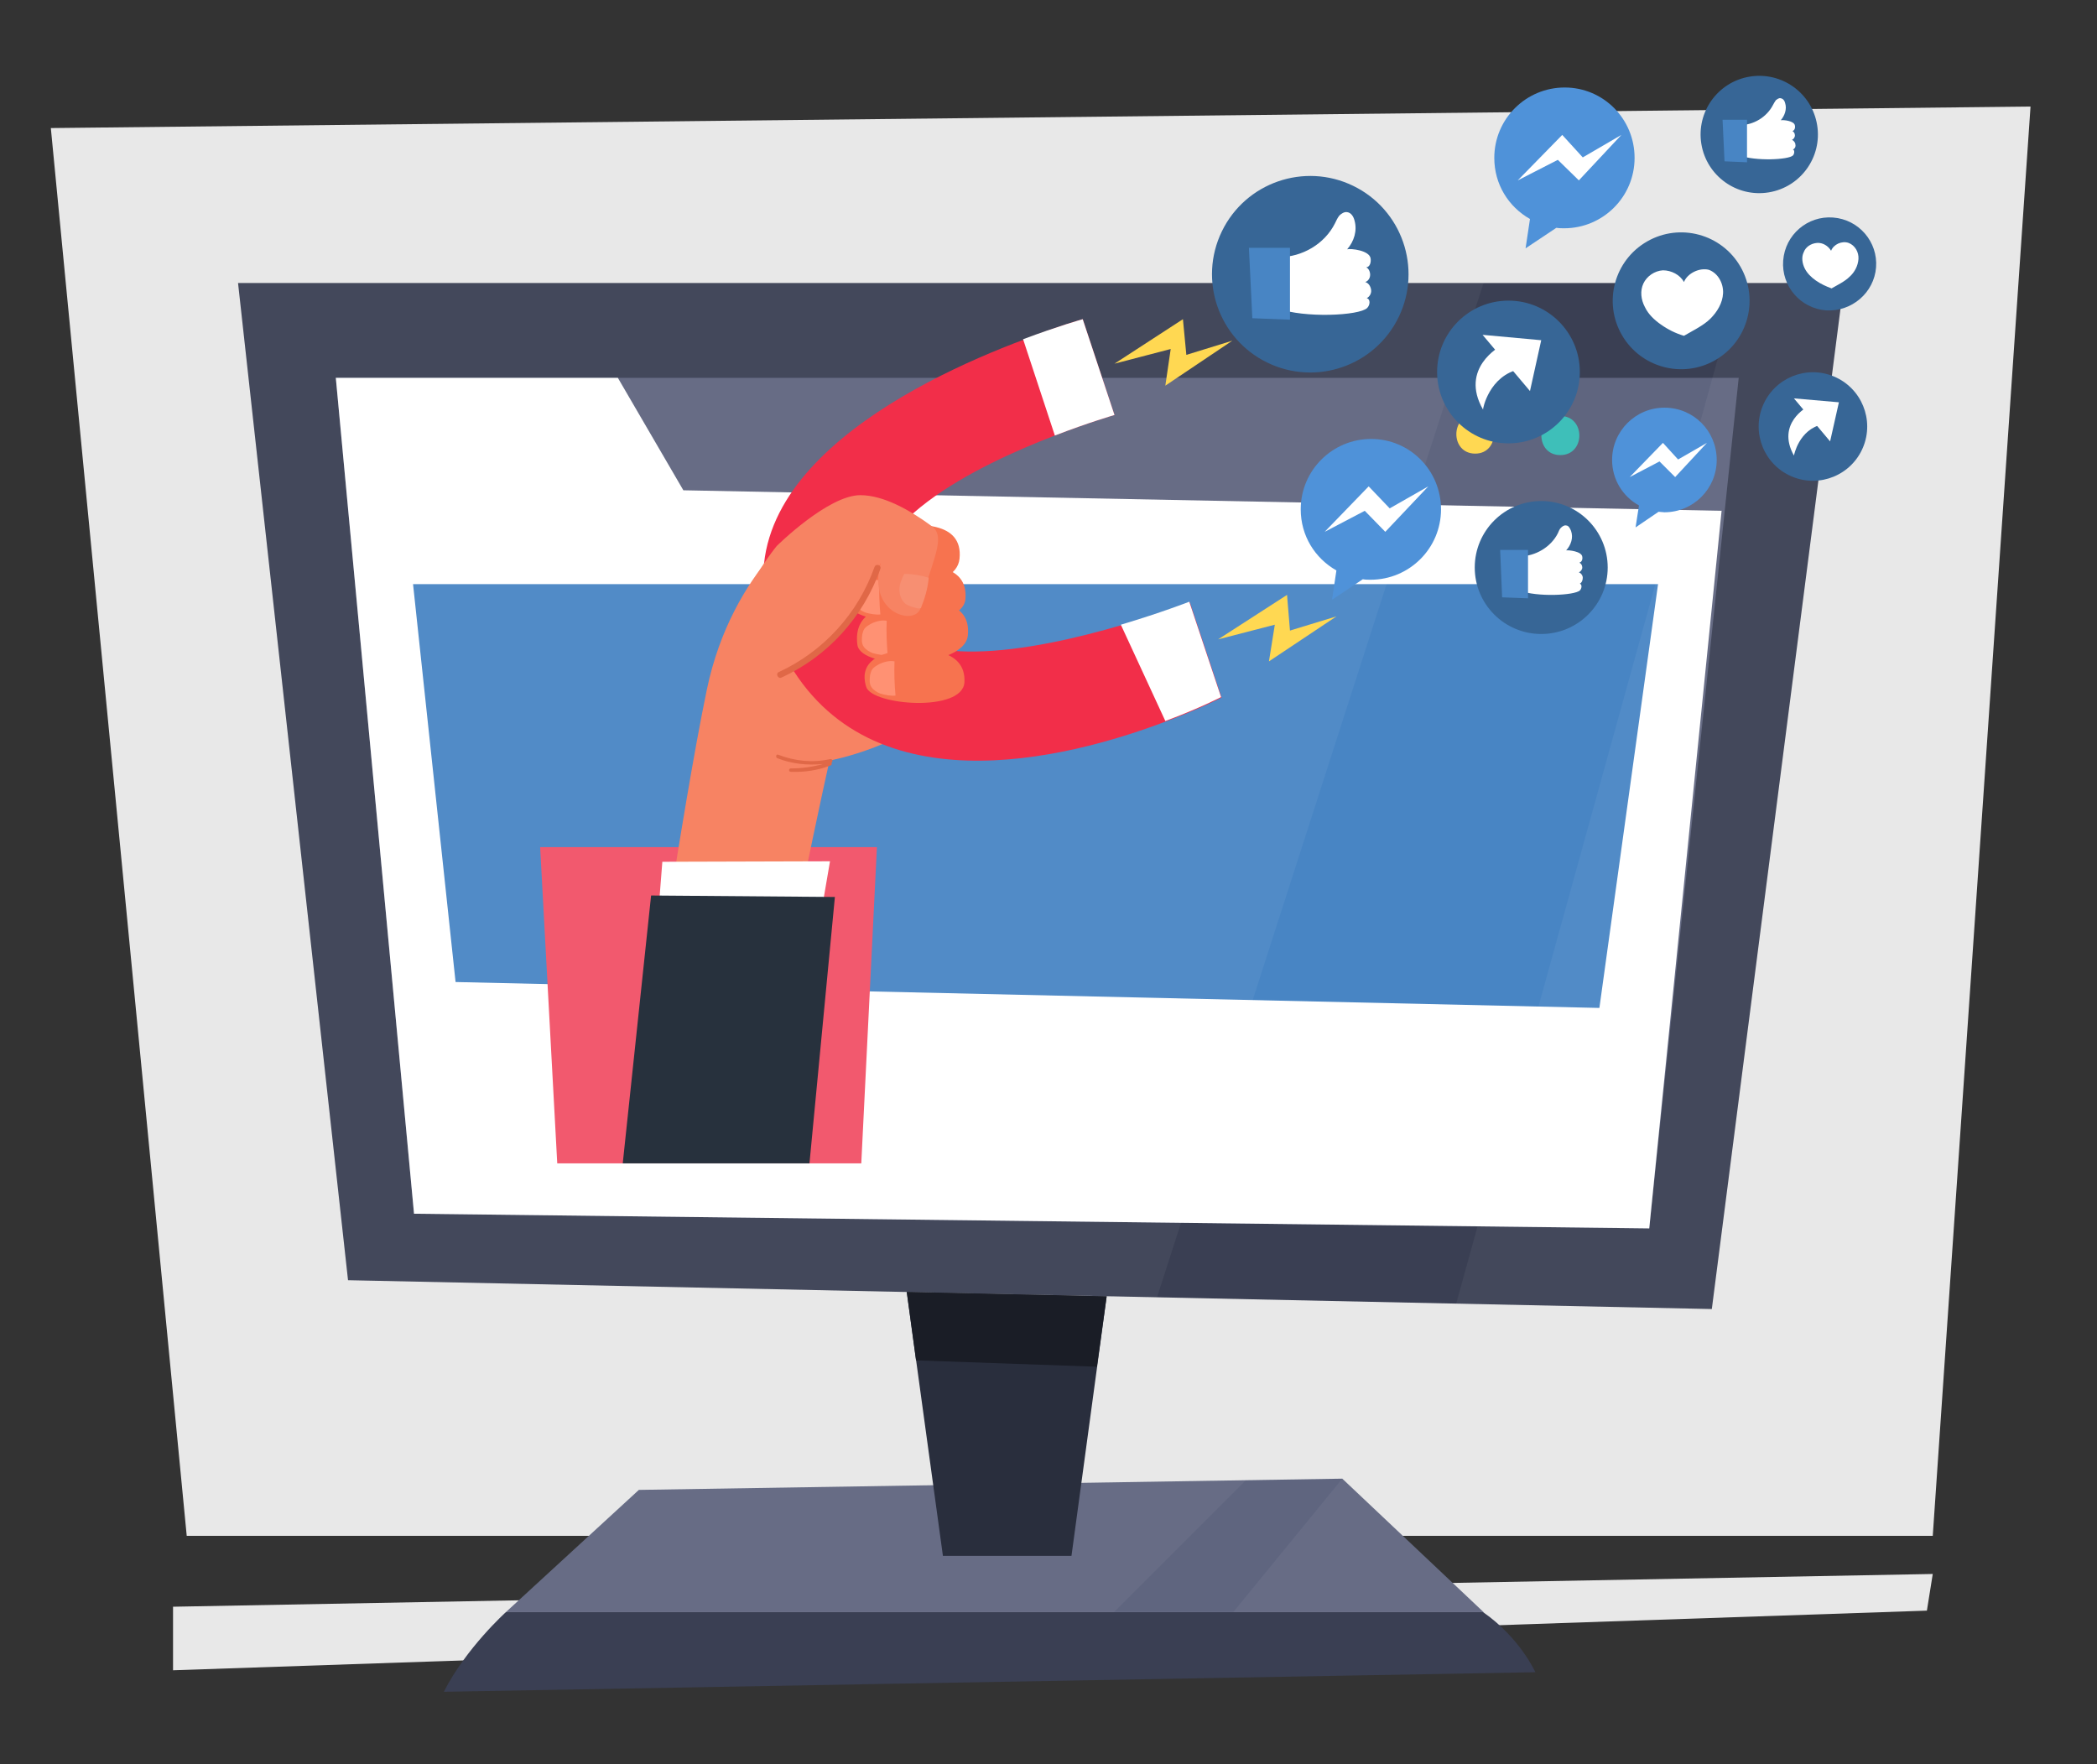
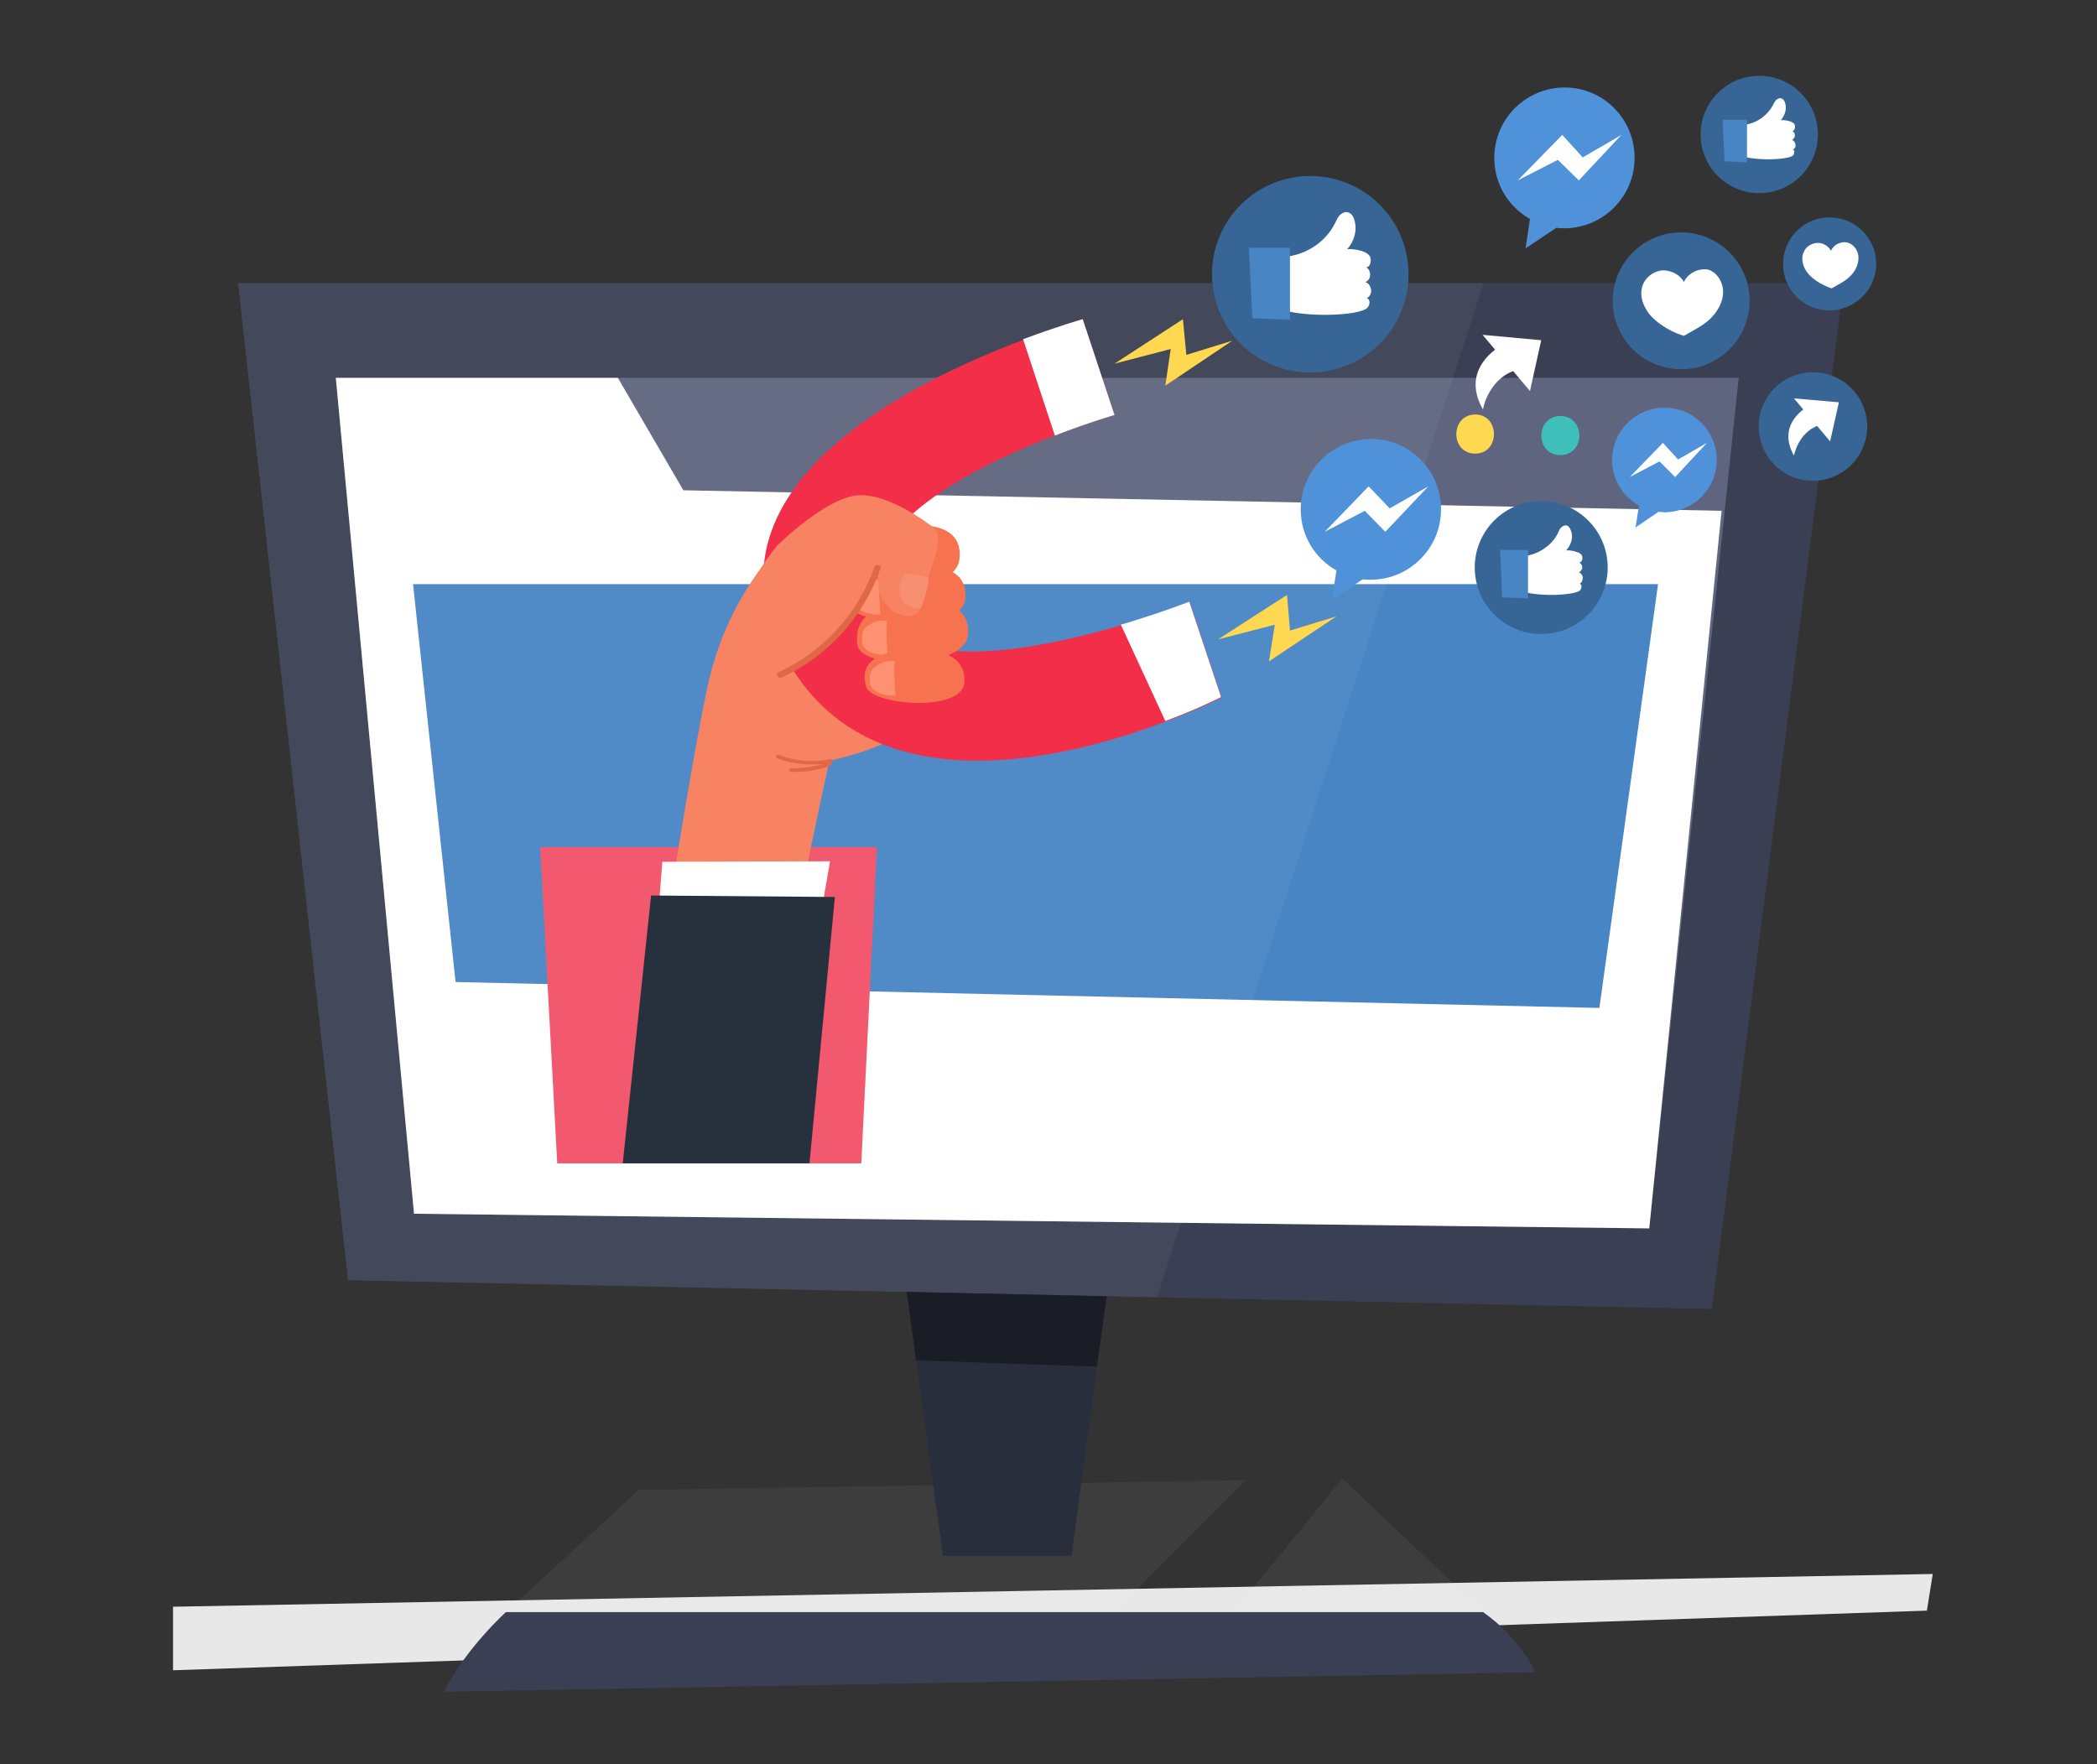
<svg xmlns="http://www.w3.org/2000/svg" version="1.1" id="OBJECTS" x="0px" y="0px" width="429px" height="360.9px" viewBox="0 0 429 360.9" style="enable-background:new 0 0 429 360.9;" xml:space="preserve">
  <rect x="0" y="0" width="429" height="360.9" fill="#333333" stroke="none" />
  <style type="text/css">
	.st0{fill:#E8E8E8;}
	.st1{fill:#3A3F53;}
	.st2{fill:#5F657F;}
	.st3{fill:#FFFFFF;}
	.st4{fill:#4885C4;}
	.st5{fill:#F2596E;}
	.st6{fill:#3EBFB9;}
	.st7{fill:#FFD852;}
	.st8{opacity:5.000000e-02;fill:#FFFFFF;}
	.st9{fill:#292E3D;}
	.st10{fill:#1A1D26;}
	.st11{fill:#F78363;}
	.st12{fill:#F22E49;}
	.st13{fill:#E06847;}
	.st14{fill:#27313D;}
	.st15{fill:#F7734F;}
	.st16{fill:#FF9173;}
	.st17{fill:#F7724D;}
	.st18{fill:#F78F72;}
	.st19{fill:#376696;}
	.st20{fill:#4F92D9;}
</style>
  <g>
    <polygon class="st0" points="35.4,328.7 395.4,322 394.2,329.5 35.4,341.7  " />
-     <polygon class="st0" points="10.4,26.2 38.2,314.2 395.4,314.2 415.4,21.8  " />
  </g>
  <g>
    <polygon class="st1" points="48.7,57.9 71.2,261.9 350.2,267.8 377.2,57.9  " />
    <polygon class="st2" points="68.7,77.3 84.7,248.3 337.4,251.3 355.7,77.3  " />
    <polygon class="st3" points="126.4,77.3 139.8,100.3 352.2,104.5 337.4,251.3 84.7,248.3 68.7,77.3  " />
    <polygon class="st4" points="84.5,119.5 93.2,200.9 327.2,206.2 339.2,119.5  " />
    <path class="st5" d="M336.7,85.3c-5.1,0-5.2,8,0,8C341.9,93.3,341.9,85.3,336.7,85.3z" />
    <path class="st6" d="M319.2,85.1c-5.1,0-5.2,8,0,8C324.4,93.1,324.4,85.1,319.2,85.1z" />
    <path class="st7" d="M301.8,84.8c-5.1,0-5.2,8,0,8C306.9,92.8,306.9,84.8,301.8,84.8z" />
    <polygon class="st8" points="303.5,57.9 236.7,265.4 71.2,261.9 48.7,57.9  " />
-     <polygon class="st2" points="103.5,329.8 130.7,304.8 274.6,302.5 303.5,329.8  " />
    <polygon class="st8" points="130.7,304.8 103.5,329.8 227.9,329.8 254.9,302.8  " />
    <polygon class="st8" points="274.6,302.5 252.3,329.8 303.5,329.8  " />
    <polygon class="st5" points="110.5,173.3 114,238 176.2,238 179.4,173.3  " />
    <polygon class="st9" points="185.5,264.3 192.9,318.3 219.2,318.3 226.4,265.2  " />
    <path class="st1" d="M103.5,329.8c0,0-8.2,7.4-12.7,16.3l223.3-4c0,0-3.1-7-10.7-12.3H103.5z" />
    <polygon class="st10" points="185.5,264.3 187.4,278.3 224.4,279.6 226.4,265.2  " />
-     <polygon class="st8" points="297.9,266.7 355.7,57.9 377.2,57.9 350.2,267.8  " />
  </g>
  <g>
    <path class="st11" d="M166.7,105.3c0,0-16.9,10.8-22.1,35.8c-5.2,25-12.8,78.1-12.8,78.1l24,2.9c0,0,10.9-53.3,13.9-66.5   c0,0,16.4-3,24.8-12.9L166.7,105.3z" />
    <g>
      <path class="st12" d="M221.5,65.3l6.5,19.6c0,0-5.2,1.5-12.2,4.2c-15.9,6.1-41.3,18.5-36.5,34.2c4.6,15.4,32.7,9.7,50.1,4.6    c8.1-2.4,14-4.7,14-4.7l6.5,19.5c0,0-4.4,2.3-11.4,4.9c-20.3,7.7-62.1,18.5-78.6-14.7c-16.8-33.7,27.1-55,49.5-63.4    C216.5,66.7,221.5,65.3,221.5,65.3z" />
      <path class="st3" d="M243.3,123.1l6.5,19.5c0,0-4.4,2.3-11.4,4.9l-9.1-19.7C237.4,125.4,243.3,123.1,243.3,123.1z" />
      <path class="st3" d="M221.5,65.3l6.5,19.6c0,0-5.2,1.5-12.2,4.2l-6.5-19.7C216.5,66.7,221.5,65.3,221.5,65.3z" />
    </g>
    <path class="st13" d="M169.8,155.3c-3.6,0.8-7.2,0.4-10.6-0.9c-0.4-0.2-0.6,0.5-0.2,0.7c3,1.2,6.2,1.5,9.4,1.2   c-2.2,0.6-4.4,0.9-6.6,0.9c-0.5,0-0.5,0.7,0,0.7c2.8,0.1,5.5-0.3,8.1-1.3c0.3-0.1,0.3-0.4,0.2-0.6   C170.5,155.8,170.3,155.2,169.8,155.3z" />
    <polygon class="st3" points="134.7,186.5 135.5,176.3 169.8,176.2 167.9,187.3  " />
    <polygon class="st14" points="133.2,183.2 170.8,183.5 165.6,238 127.4,238  " />
    <path class="st15" d="M182.7,107.8c-3.5,0.5-6.3,1.7-8.6,4.5c-0.9,1.1-1.7,2.5-1.3,3.9c0.4,1.3,1.6,2,2.9,2.5   c4.4,1.8,19.9,2.4,20.6-4.4C197.1,106.5,187.6,107.1,182.7,107.8z" />
    <path class="st15" d="M183.9,116.2c-3.5,0.5-11.1,0-10.5,7.1c0.4,4.8,23.4,6.2,24.1-0.7C198.2,114.9,188.8,115.4,183.9,116.2z" />
    <path class="st15" d="M184.4,123.5c-3.5,0.5-9.9,1.5-9,8.4c0.7,5.3,21.9,4.9,22.6-1.9C198.8,122.2,189.4,122.7,184.4,123.5z" />
    <path class="st16" d="M181.6,134c-0.2-2.3-0.3-4.7-0.2-7c-1-0.2-2.2,0.1-3.2,0.6c-0.5,0.3-1.1,0.6-1.4,1.1   c-0.2,0.3-0.3,0.7-0.4,1.1c-0.1,0.9-0.2,1.8,0.3,2.5c0.4,0.6,1.1,1,1.8,1.3C179.6,133.9,180.7,134.1,181.6,134z" />
    <path class="st16" d="M180.1,125.7c-0.2-2.3-0.3-4.7-0.2-7c-1-0.2-2.2,0.1-3.2,0.6c-0.5,0.3-1.1,0.6-1.4,1.1   c-0.2,0.3-0.3,0.7-0.4,1.1c-0.1,0.9-0.2,1.8,0.3,2.5c0.4,0.6,1.1,1,1.8,1.3C178,125.6,179.2,125.8,180.1,125.7z" />
    <path class="st17" d="M180.2,117.6c-0.2-2.3-0.3-4.7-0.2-7c-1-0.2-2.2,0.1-3.2,0.6c-0.5,0.3-1.1,0.6-1.4,1.1   c-0.2,0.3-0.3,0.7-0.4,1.1c-0.1,0.9-0.2,1.8,0.3,2.5c0.4,0.6,1.1,1,1.8,1.3C178.1,117.5,179.3,117.6,180.2,117.6z" />
    <path class="st15" d="M184.1,133.1c-3.3,0.4-8.6,1.9-6.9,7.4c1.1,3.8,19.7,5.3,20.1-0.9C197.7,132.5,188.8,132.6,184.1,133.1z" />
    <path class="st16" d="M183.2,142.3c-0.2-2.3-0.3-4.7-0.2-7c-1-0.2-2.2,0.1-3.2,0.6c-0.5,0.3-1.1,0.6-1.4,1.1   c-0.2,0.3-0.3,0.7-0.4,1.1c-0.1,0.9-0.2,1.8,0.3,2.5c0.4,0.6,1.1,1,1.8,1.3C181.1,142.2,182.3,142.4,183.2,142.3z" />
    <path class="st11" d="M158.9,111.7c0,0,10.5-10.4,17.1-10.4c4.7,0,10.1,3,14.7,6.4c3.3,2.4-1.1,9-2.3,16.4c-0.7,4.2-11.2,1.6-8.2-9   c0,0-15.7,32.7-27.8,18.9C146.3,127,158.9,111.7,158.9,111.7z" />
    <path class="st18" d="M188.4,124.4c-0.3,0.1-0.6,0.1-0.9,0c-0.8-0.2-1.6-0.4-2.3-0.9c-0.8-0.7-1.2-1.8-1.2-2.9c0-1.1,0.5-2.2,1-3.2   c1.7,0,3.4,0.3,5,0.8C189.8,120.4,189.2,122.4,188.4,124.4z" />
    <path class="st13" d="M178.9,116c-3.4,9.6-10.5,17.3-19.6,21.5c-0.7,0.3-0.1,1.5,0.6,1.1c9.4-4.3,16.7-12.3,20.2-22.2   C180.4,115.6,179.2,115.2,178.9,116z" />
  </g>
  <g>
    <ellipse transform="matrix(0.436 -0.9 0.9 0.436 100.714 272.842)" class="st19" cx="268" cy="56.1" rx="20.1" ry="20.1" />
    <g>
      <path class="st3" d="M261.4,63.1c5.4,2,16.7,1.5,18.3-0.1c0.6-0.6,0.7-1.8-0.1-2c0.6-0.3,1-1,0.9-1.7c-0.1-0.7-0.5-1.4-1.2-1.6    c0.6-0.2,1-0.8,1-1.5c0-0.6-0.3-1.3-0.8-1.5c0.8-0.1,1-1.1,0.9-1.8c-0.2-1.7-4.1-2.1-4.8-1.9c1.4-1.6,2.1-3.8,1.5-5.9    c-0.2-0.8-0.7-1.6-1.5-1.7c-0.6-0.1-1.2,0.3-1.6,0.7c-0.4,0.5-0.6,1-0.9,1.6c-2.1,4.2-6.7,6.9-11.4,6.9    C261.3,56,261.3,59.7,261.4,63.1z" />
      <polygon class="st4" points="255.5,50.7 256.2,65.1 263.9,65.4 263.9,50.7   " />
    </g>
  </g>
  <g>
    <ellipse transform="matrix(0.987 -0.161 0.161 0.987 0.239 58.217)" class="st19" cx="359.9" cy="27.6" rx="12" ry="12" />
    <g>
      <path class="st3" d="M355.9,31.8c3.2,1.2,10,0.9,10.9,0c0.3-0.3,0.4-1.1,0-1.2c0.4-0.2,0.6-0.6,0.5-1c0-0.4-0.3-0.8-0.7-1    c0.3-0.1,0.6-0.5,0.6-0.9s-0.2-0.7-0.5-0.9c0.4-0.1,0.6-0.6,0.5-1.1c-0.1-1-2.4-1.2-2.9-1.1c0.8-0.9,1.3-2.3,0.9-3.5    c-0.1-0.5-0.4-0.9-0.9-1c-0.4-0.1-0.7,0.2-1,0.4c-0.2,0.3-0.4,0.6-0.6,1c-1.3,2.5-4,4.1-6.8,4.1C355.8,27.6,355.8,29.8,355.9,31.8    z" />
      <polygon class="st4" points="352.4,24.5 352.8,33 357.4,33.2 357.4,24.5   " />
    </g>
  </g>
  <g>
    <ellipse transform="matrix(0.867 -0.498 0.498 0.867 15.001 179.443)" class="st19" cx="344" cy="61.6" rx="14" ry="14" />
    <path class="st3" d="M344.5,57.7c-0.8-1.5-2.6-2.4-4.3-2.4c-1.7,0.1-3.3,1.2-4,2.7c-0.7,1.5-0.5,3.3,0.3,4.8c0.7,1.5,2,2.7,3.3,3.6   c1.4,1,3,1.8,4.7,2.3c1.7-1,4-2.1,5.4-3.5c1.4-1.4,2.5-3.2,2.6-5.2c0.1-2-1-4.1-2.9-4.8C347.7,54.7,345.2,55.9,344.5,57.7z" />
  </g>
  <g>
    <path class="st19" d="M383.8,54.7c0.4-5.2-3.5-9.8-8.8-10.2c-5.2-0.4-9.8,3.5-10.2,8.8c-0.4,5.2,3.5,9.8,8.8,10.2   C378.8,63.8,383.4,59.9,383.8,54.7z" />
    <path class="st3" d="M374.6,51.3c-0.6-1-1.7-1.7-2.9-1.6c-1.2,0.1-2.3,0.8-2.7,1.9c-0.5,1-0.3,2.3,0.2,3.3c0.5,1,1.3,1.8,2.3,2.5   c1,0.7,2.1,1.2,3.2,1.6c1.2-0.7,2.7-1.4,3.7-2.4c1-0.9,1.7-2.2,1.8-3.6c0.1-1.4-0.7-2.8-2-3.3C376.8,49.2,375.1,50,374.6,51.3z" />
  </g>
  <g>
    <circle class="st19" cx="315.3" cy="116.1" r="13.6" />
    <g>
      <path class="st3" d="M310.8,120.8c3.7,1.4,11.3,1,12.4,0c0.4-0.4,0.5-1.2,0-1.4c0.4-0.2,0.6-0.7,0.6-1.2c0-0.5-0.4-1-0.8-1.1    c0.4-0.2,0.7-0.6,0.7-1c0-0.4-0.2-0.8-0.6-1c0.5-0.1,0.7-0.7,0.6-1.2c-0.1-1.1-2.8-1.4-3.3-1.3c1-1.1,1.5-2.6,1-4    c-0.2-0.5-0.5-1.1-1-1.1c-0.4-0.1-0.8,0.2-1.1,0.5c-0.3,0.3-0.4,0.7-0.6,1.1c-1.4,2.8-4.6,4.7-7.7,4.7    C310.8,116,310.8,118.6,310.8,120.8z" />
      <polygon class="st4" points="306.9,112.5 307.3,122.2 312.6,122.4 312.6,112.5   " />
    </g>
  </g>
  <g>
    <path class="st20" d="M280.5,89.8c-7.9,0-14.4,6.4-14.4,14.4c0,5.4,2.9,10,7.3,12.5l-0.9,6l6.3-4.2c0.5,0.1,1.1,0.1,1.6,0.1   c7.9,0,14.4-6.4,14.4-14.4S288.4,89.8,280.5,89.8z" />
    <polygon class="st3" points="271,108.8 280,99.5 284.3,104 292.2,99.5 283.4,108.8 279.2,104.5  " />
  </g>
  <g>
    <path class="st20" d="M320.1,17.9c-7.9,0-14.4,6.4-14.4,14.4c0,5.4,2.9,10,7.3,12.5l-0.9,6l6.3-4.2c0.5,0.1,1.1,0.1,1.6,0.1   c7.9,0,14.4-6.4,14.4-14.4S328,17.9,320.1,17.9z" />
    <polygon class="st3" points="310.5,36.9 319.6,27.6 323.8,32.2 331.7,27.6 323,36.9 318.7,32.7  " />
  </g>
  <g>
    <path class="st20" d="M340.5,83.4c-5.9,0-10.7,4.8-10.7,10.7c0,4,2.2,7.5,5.5,9.3l-0.7,4.5l4.7-3.2c0.4,0,0.8,0.1,1.2,0.1   c5.9,0,10.7-4.8,10.7-10.7S346.5,83.4,340.5,83.4z" />
    <polygon class="st3" points="333.4,97.6 340.2,90.6 343.3,94 349.2,90.6 342.7,97.6 339.5,94.4  " />
  </g>
  <g>
-     <circle class="st19" cx="308.6" cy="76.1" r="14.6" />
    <g>
      <polygon class="st3" points="303.3,68.5 313,80 315.3,69.6   " />
      <path class="st3" d="M311,75.5l-4-4.7c0,0-8.5,4.5-3.6,13C303.3,83.8,304.6,76.8,311,75.5" />
    </g>
  </g>
  <g>
    <ellipse transform="matrix(0.385 -0.923 0.923 0.385 147.474 396.078)" class="st19" cx="371" cy="87.3" rx="11.1" ry="11.1" />
    <g>
      <polygon class="st3" points="367,81.5 374.4,90.3 376.2,82.3   " />
      <path class="st3" d="M372.9,86.8l-3.1-3.6c0,0-6.5,3.4-2.8,10C367,93.2,368,87.8,372.9,86.8" />
    </g>
  </g>
  <polygon class="st7" points="249.2,130.8 263.3,121.7 263.9,129 273.4,126.1 259.6,135.3 260.8,127.8 " />
  <polygon class="st7" points="228,74.4 242,65.3 242.7,72.6 252.1,69.7 238.4,78.9 239.5,71.4 " />
</svg>